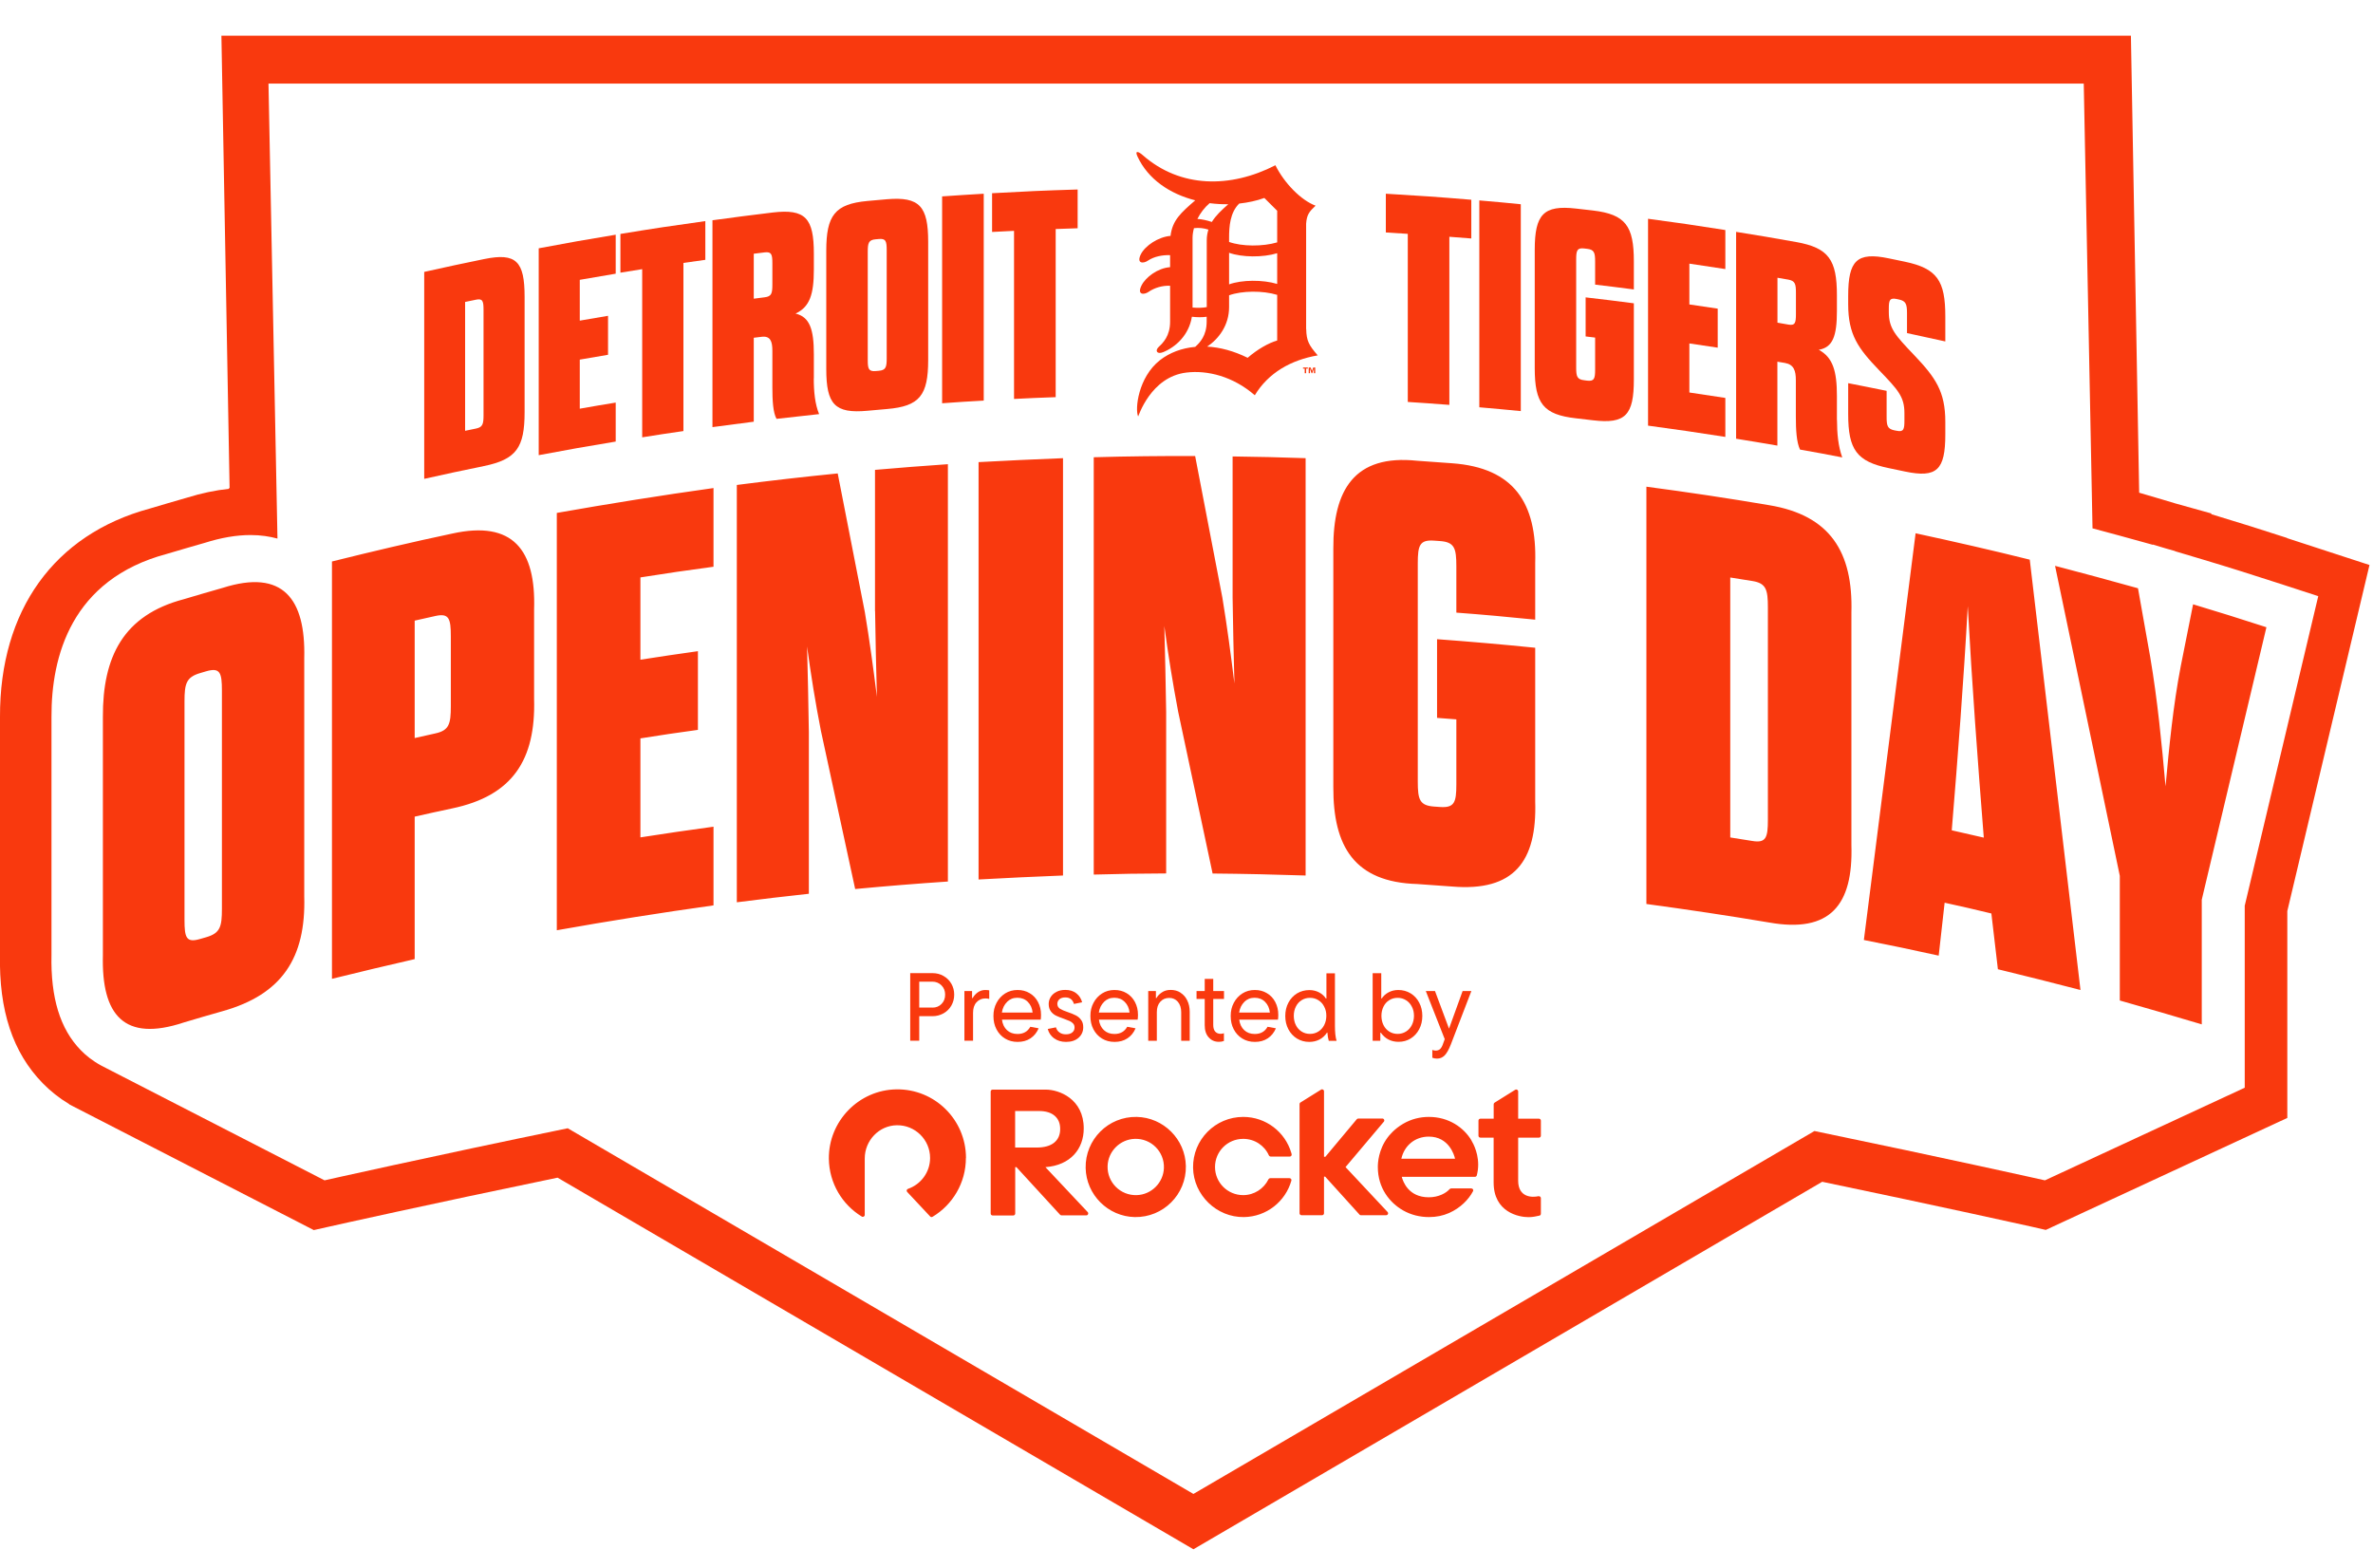
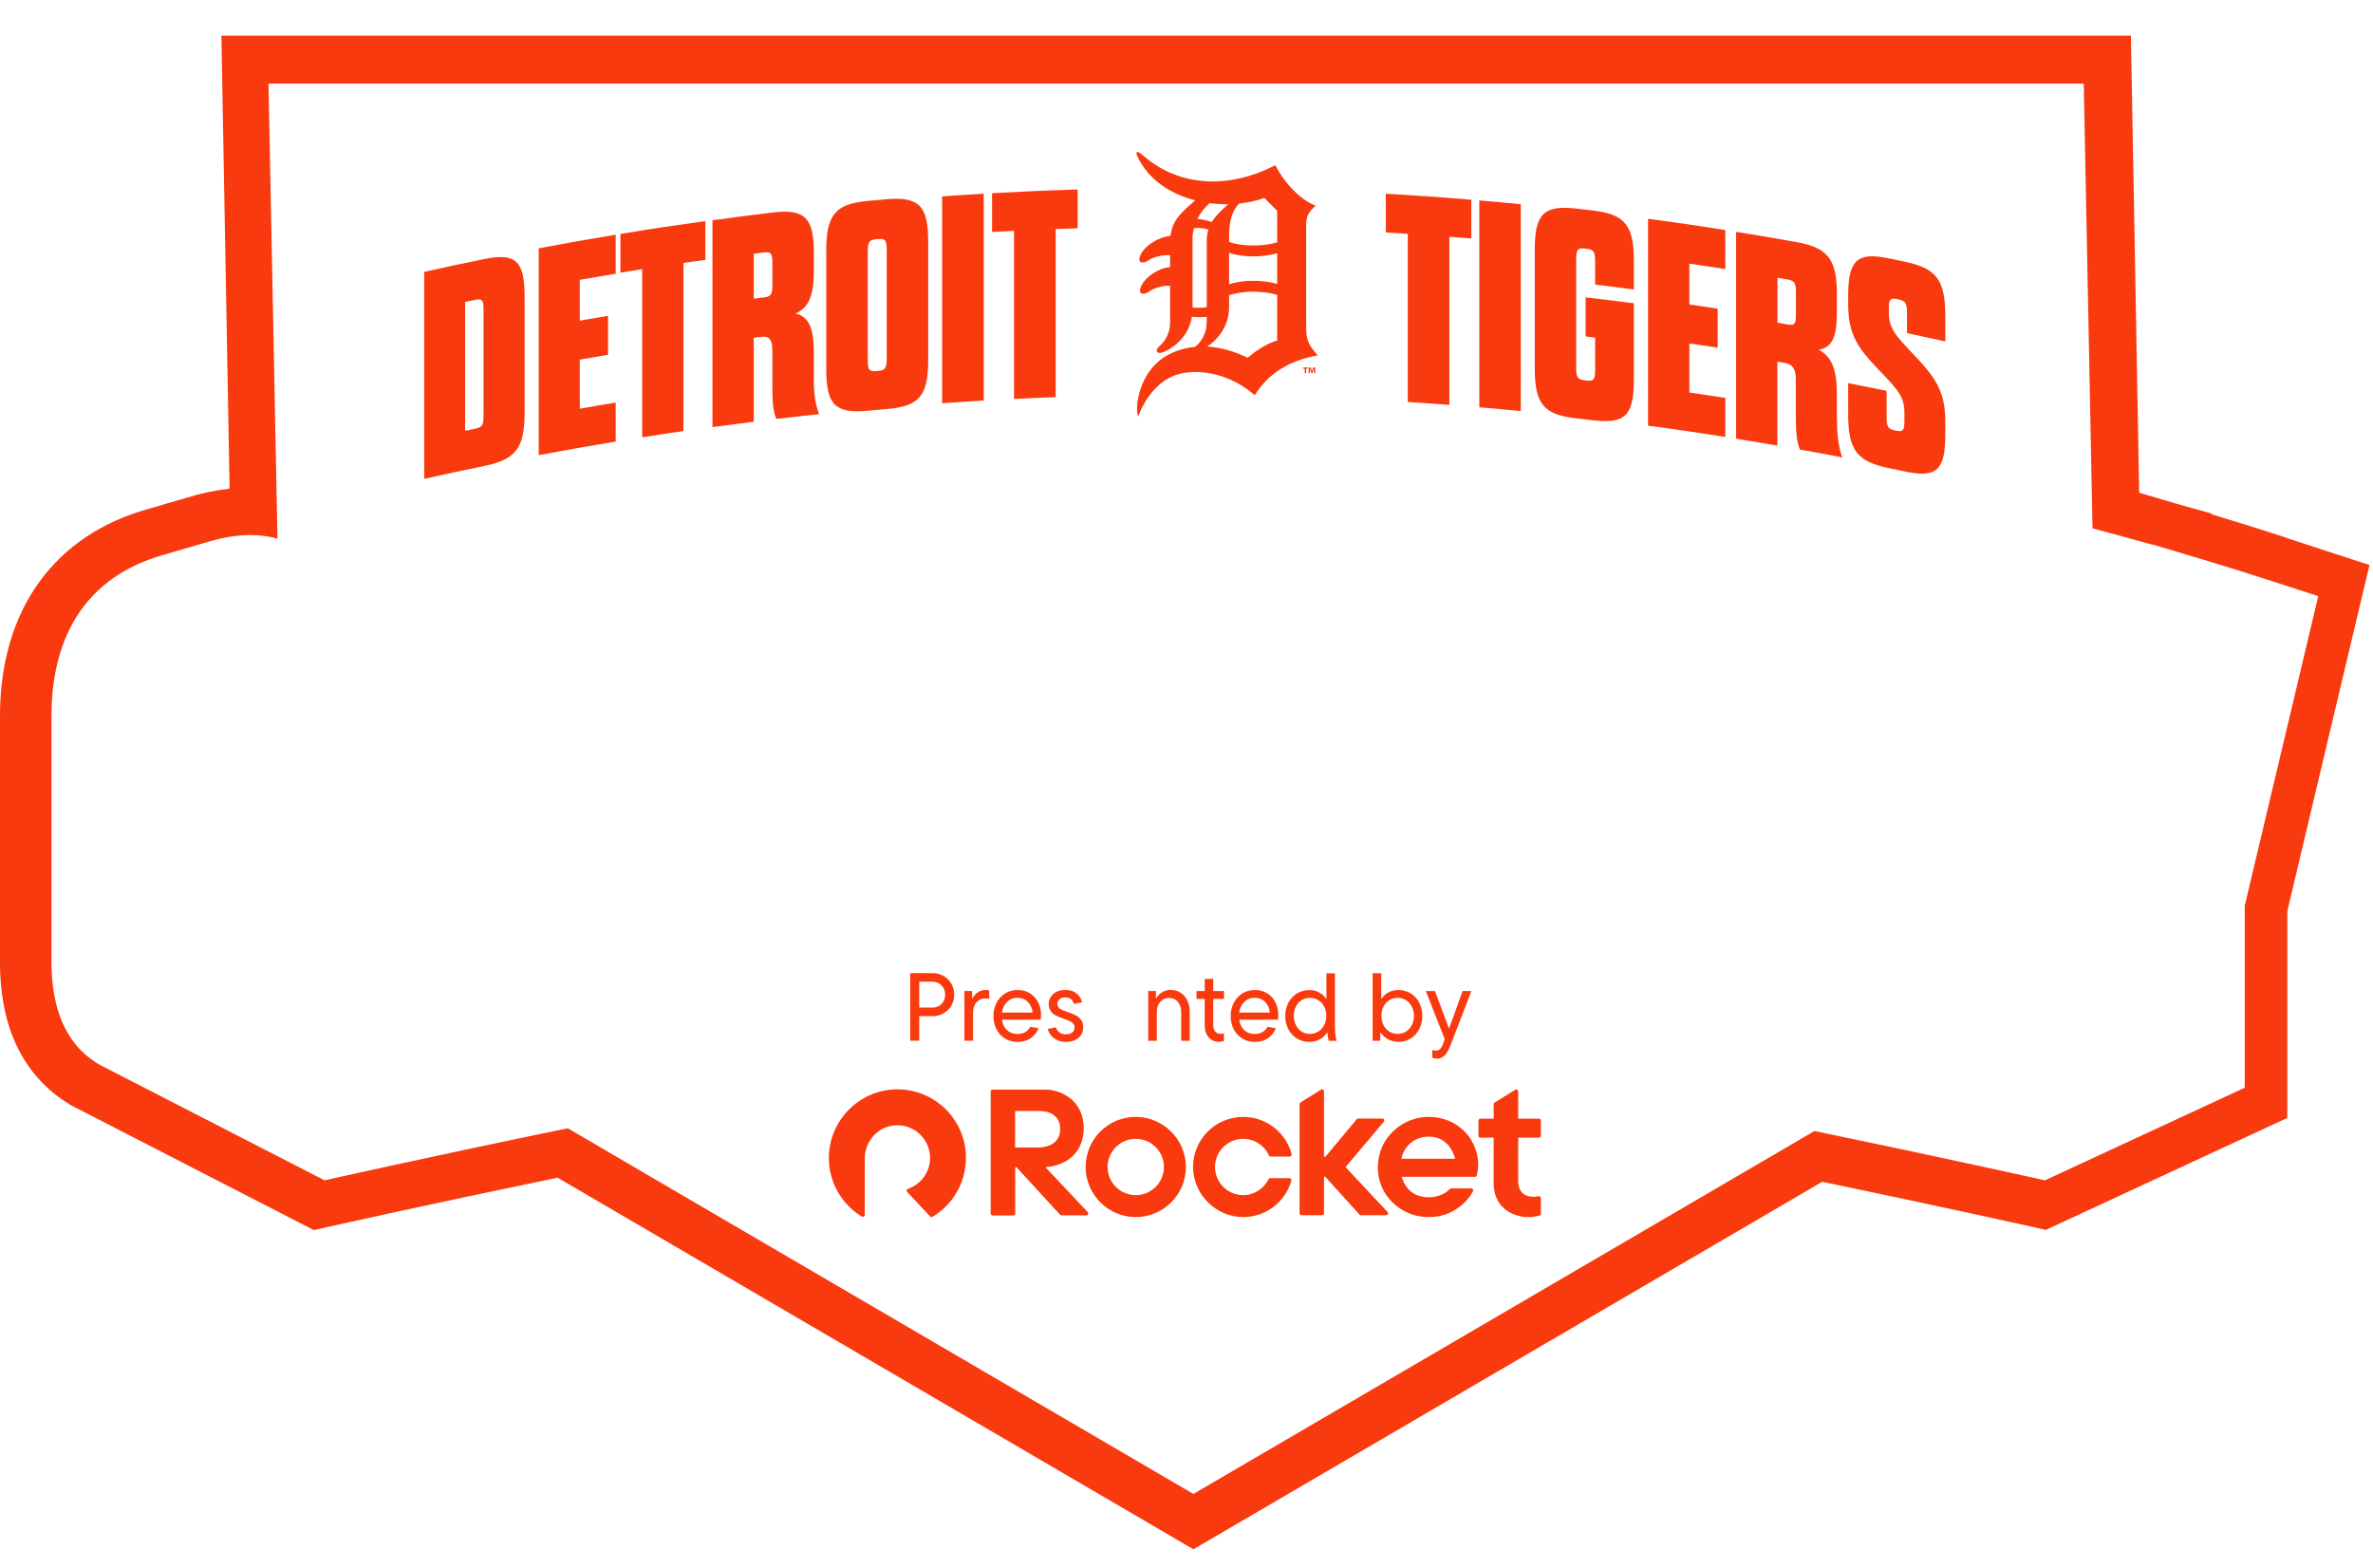
<svg xmlns="http://www.w3.org/2000/svg" width="56" height="37" viewBox="0 0 56 37" fill="none">
  <path d="M53.974 12.696C53.387 12.505 52.786 12.316 52.191 12.137H52.187L52.183 12.117L51.34 11.882L51.02 11.786L50.482 11.628L50.287 0.842H5.225L5.418 11.514H5.406V11.536C5.085 11.569 4.756 11.638 4.406 11.747C4.061 11.847 3.874 11.9 3.531 12.003C1.278 12.613 -0.008 14.405 -1.33211e-05 16.92V22.523C-0.028 23.845 0.301 24.839 1.006 25.562C1.19 25.751 1.398 25.916 1.625 26.052L1.644 26.068L7.405 29.03L7.797 28.942C7.856 28.928 10.127 28.42 13.158 27.793L28.163 36.563L43.002 27.89C45.803 28.473 47.853 28.93 47.91 28.942L48.278 29.026L53.978 26.383V21.501L55.917 13.334L53.972 12.7L53.974 12.696ZM52.973 21.367V25.67L48.258 27.856C48.258 27.856 45.935 27.336 42.819 26.692L28.163 35.257L13.398 26.627C10.133 27.299 7.659 27.856 7.659 27.856L2.397 25.152C2.188 25.04 2.025 24.908 1.906 24.784C1.418 24.284 1.193 23.547 1.215 22.533V16.918C1.209 15.498 1.678 13.675 3.937 13.072C4.291 12.966 4.476 12.914 4.829 12.812C5.223 12.688 5.577 12.627 5.914 12.627C6.152 12.627 6.361 12.66 6.548 12.71L6.336 1.972H49.174L49.381 12.469C49.806 12.582 50.232 12.698 50.655 12.816L50.803 12.857V12.851L51.134 12.95L51.329 13.005V13.009L51.975 13.202C52.562 13.377 53.154 13.564 53.735 13.753L54.708 14.069L52.975 21.367H52.973Z" fill="#F9390E" />
-   <path d="M13.14 21.954C14.369 21.735 15.6 21.54 16.838 21.367V19.51C16.263 19.587 15.688 19.673 15.113 19.762V17.426C15.655 17.34 15.925 17.3 16.47 17.225V15.368C15.927 15.445 15.655 15.484 15.113 15.569V13.627C15.686 13.535 16.261 13.452 16.838 13.375V11.518C15.6 11.691 14.369 11.888 13.14 12.105V21.954ZM20.651 14.423C20.659 15.098 20.677 15.772 20.694 16.447C20.61 15.776 20.521 15.112 20.409 14.445C20.196 13.354 19.982 12.264 19.769 11.173C18.975 11.252 18.18 11.343 17.388 11.445V21.294C17.955 21.221 18.522 21.154 19.088 21.093V17.279C19.08 16.605 19.062 15.933 19.046 15.258C19.137 15.928 19.243 16.587 19.373 17.249C19.643 18.492 19.913 19.738 20.181 20.981C20.911 20.912 21.64 20.853 22.369 20.804V10.955C21.797 10.994 21.222 11.039 20.649 11.089V14.425L20.651 14.423ZM7.18 15.53C7.214 14.139 6.684 13.418 5.252 13.875C4.886 13.978 4.705 14.033 4.339 14.141C2.907 14.517 2.422 15.504 2.428 16.918V22.545C2.393 23.953 2.923 24.601 4.339 24.13C4.703 24.022 4.886 23.967 5.252 23.864C6.657 23.47 7.22 22.604 7.18 21.158V15.53ZM5.237 21.448C5.237 21.871 5.197 22.023 4.864 22.119C4.809 22.135 4.78 22.143 4.725 22.159C4.394 22.257 4.354 22.129 4.354 21.706V16.556C4.354 16.134 4.394 15.981 4.725 15.884C4.78 15.868 4.809 15.859 4.864 15.843C5.195 15.746 5.237 15.876 5.237 16.298V21.448ZM10.668 12.593C9.719 12.794 8.774 13.017 7.834 13.251V23.1C8.484 22.939 9.134 22.785 9.786 22.635V19.273C10.137 19.193 10.314 19.155 10.668 19.079C12.098 18.781 12.644 17.932 12.604 16.493V14.383C12.649 12.977 12.106 12.274 10.668 12.593ZM10.639 16.666C10.639 17.088 10.597 17.237 10.276 17.308C10.081 17.351 9.981 17.373 9.786 17.418V14.647C9.981 14.602 10.081 14.582 10.276 14.537C10.597 14.466 10.639 14.598 10.639 15.02V16.666ZM45.206 12.585C44.8 15.784 44.394 18.984 43.985 22.184C44.574 22.299 45.164 22.423 45.751 22.553C45.808 22.054 45.834 21.804 45.891 21.304C46.334 21.401 46.553 21.452 46.994 21.558C47.055 22.084 47.085 22.348 47.148 22.874C47.8 23.033 48.449 23.195 49.097 23.364C48.699 19.977 48.3 16.593 47.9 13.208C47.006 12.985 46.106 12.78 45.204 12.585H45.206ZM46.059 19.596C46.204 17.834 46.34 16.071 46.437 14.305C46.535 16.128 46.671 17.948 46.815 19.768C46.514 19.697 46.362 19.663 46.062 19.596H46.059ZM43.691 14.456C43.731 13.031 43.193 12.16 41.748 11.922C40.785 11.758 39.821 11.614 38.853 11.486C38.853 14.768 38.853 18.052 38.853 21.334C39.821 21.465 40.788 21.609 41.748 21.771C43.189 22.027 43.735 21.363 43.691 19.943V14.456ZM41.72 19.346C41.72 19.768 41.677 19.9 41.354 19.847C41.145 19.813 41.041 19.797 40.832 19.764V13.629C41.041 13.661 41.145 13.678 41.354 13.712C41.679 13.765 41.72 13.913 41.72 14.336V19.346ZM51.754 14.263C51.638 14.848 51.579 15.138 51.463 15.723C51.283 16.658 51.191 17.611 51.104 18.559C51.014 17.542 50.915 16.524 50.744 15.514C50.647 14.97 50.551 14.427 50.454 13.883C49.804 13.702 49.151 13.525 48.497 13.354C49.007 15.792 49.517 18.232 50.025 20.67C50.025 21.651 50.025 22.631 50.025 23.612C50.671 23.795 51.315 23.982 51.959 24.175C51.959 23.193 51.959 22.214 51.959 21.233C52.467 19.09 52.977 16.946 53.485 14.803C52.91 14.616 52.331 14.435 51.752 14.261L51.754 14.263ZM29.088 14.104C29.096 14.781 29.114 15.455 29.131 16.132C29.047 15.451 28.958 14.779 28.846 14.102C28.633 12.989 28.419 11.876 28.204 10.762C27.406 10.76 26.609 10.768 25.811 10.791V20.64C26.38 20.623 26.951 20.615 27.52 20.613V16.8C27.511 16.123 27.493 15.449 27.477 14.775C27.568 15.455 27.676 16.126 27.804 16.8C28.074 18.072 28.346 19.344 28.616 20.615C29.348 20.621 30.079 20.638 30.811 20.662C30.811 17.379 30.811 14.096 30.811 10.813C30.236 10.793 29.661 10.778 29.088 10.772C29.088 11.884 29.088 12.995 29.088 14.108V14.104ZM36.229 15.287C35.459 15.209 34.687 15.142 33.913 15.085V16.942C34.096 16.954 34.185 16.963 34.368 16.977V18.511C34.368 18.933 34.325 19.069 33.984 19.045C33.927 19.041 33.899 19.039 33.842 19.035C33.5 19.01 33.458 18.868 33.458 18.446C33.458 16.729 33.458 15.012 33.458 13.296C33.458 12.873 33.5 12.735 33.842 12.759C33.899 12.763 33.927 12.765 33.984 12.769C34.325 12.794 34.368 12.94 34.368 13.361V14.458C34.989 14.504 35.609 14.561 36.229 14.624C36.229 14.09 36.229 13.822 36.229 13.287C36.271 11.87 35.729 11.039 34.268 10.933C33.939 10.909 33.773 10.896 33.444 10.874C31.956 10.716 31.459 11.571 31.465 12.946V18.574C31.459 19.975 31.962 20.819 33.444 20.863C33.773 20.886 33.939 20.898 34.268 20.922C35.725 21.044 36.273 20.337 36.229 18.915C36.229 17.704 36.229 16.495 36.229 15.284V15.287ZM23.093 20.756C23.757 20.719 24.421 20.688 25.086 20.662V10.813C24.421 10.839 23.757 10.87 23.093 10.906V20.756Z" fill="#F9390E" />
  <path d="M30.823 7.764V5.279C30.839 5.068 30.892 4.999 31.046 4.854C30.703 4.726 30.309 4.324 30.098 3.9C29.037 4.444 27.855 4.444 26.963 3.658C26.873 3.579 26.774 3.54 26.841 3.688C27.093 4.237 27.617 4.578 28.206 4.728C27.867 5.023 27.668 5.196 27.623 5.567C27.333 5.59 27.024 5.801 26.924 5.998C26.812 6.222 26.979 6.228 27.091 6.15C27.235 6.053 27.438 6.014 27.613 6.022V6.305C27.322 6.327 27.038 6.539 26.939 6.736C26.827 6.959 26.993 6.965 27.105 6.888C27.249 6.788 27.438 6.736 27.613 6.744V7.593C27.613 7.926 27.446 8.093 27.347 8.184C27.249 8.275 27.302 8.369 27.446 8.312C27.745 8.192 28.058 7.908 28.127 7.475C28.241 7.489 28.379 7.491 28.476 7.475V7.591C28.476 7.924 28.31 8.091 28.21 8.182C28.21 8.182 28.208 8.184 28.206 8.186C27.887 8.215 27.603 8.322 27.375 8.499C26.859 8.903 26.78 9.659 26.859 9.828C26.863 9.838 27.15 8.891 28.001 8.792C28.493 8.733 29.098 8.881 29.612 9.328C29.931 8.798 30.467 8.495 31.097 8.387C30.886 8.145 30.831 8.04 30.825 7.768L30.823 7.764ZM28.547 4.795C28.694 4.814 28.84 4.822 28.986 4.82C28.826 4.96 28.69 5.088 28.598 5.238C28.476 5.198 28.365 5.173 28.257 5.167C28.326 5.027 28.428 4.895 28.547 4.793V4.795ZM28.476 7.248C28.391 7.266 28.259 7.268 28.143 7.258V5.612C28.143 5.539 28.155 5.464 28.176 5.385C28.296 5.37 28.415 5.385 28.517 5.419C28.493 5.496 28.478 5.58 28.478 5.673V7.248H28.476ZM30.14 8.036C29.929 8.097 29.671 8.247 29.443 8.444C29.114 8.282 28.791 8.196 28.488 8.18C28.761 7.997 29.005 7.676 29.005 7.248V6.969C29.311 6.859 29.801 6.855 30.14 6.959V8.036ZM30.14 6.701C29.801 6.599 29.309 6.601 29.005 6.711V5.966C29.311 6.075 29.801 6.079 30.14 5.976V6.699V6.701ZM30.14 5.72C29.801 5.821 29.309 5.819 29.005 5.71V5.612C29.005 5.348 29.027 5.015 29.244 4.804C29.451 4.781 29.653 4.739 29.837 4.672L30.14 4.974V5.718V5.72Z" fill="#F9390E" />
  <path d="M31.034 8.808H31.006V8.7L30.967 8.808H30.951L30.912 8.7V8.808H30.884V8.674H30.93L30.961 8.753L30.991 8.674H31.038V8.808H31.034ZM30.863 8.7H30.823V8.808H30.79V8.7H30.75V8.674H30.863V8.7Z" fill="#F9390E" />
  <path d="M10.011 6.417C10.576 6.291 10.859 6.23 11.425 6.114C12.185 5.958 12.38 6.169 12.38 7.006V9.726C12.38 10.563 12.185 10.841 11.425 10.998C10.859 11.114 10.576 11.175 10.011 11.301C10.011 9.673 10.011 8.046 10.011 6.419V6.417ZM11.232 10.114C11.391 10.082 11.411 10.007 11.411 9.797V7.315C11.411 7.105 11.391 7.04 11.232 7.073C11.131 7.093 11.08 7.105 10.976 7.126V10.167C11.078 10.145 11.129 10.134 11.232 10.114Z" fill="#F9390E" />
  <path d="M13.682 7.567C13.949 7.52 14.083 7.497 14.349 7.453V8.373C14.083 8.418 13.949 8.44 13.682 8.487V9.645C14.022 9.586 14.19 9.555 14.53 9.501V10.421C13.802 10.541 13.439 10.606 12.713 10.742V5.86C13.439 5.724 13.802 5.659 14.53 5.539V6.459C14.19 6.516 14.022 6.545 13.682 6.604V7.567Z" fill="#F9390E" />
  <path d="M15.155 10.319V6.352C14.95 6.384 14.847 6.4 14.641 6.435V5.521C15.442 5.389 15.842 5.33 16.645 5.218V6.132C16.437 6.161 16.336 6.175 16.128 6.205C16.128 7.528 16.128 8.85 16.128 10.173C15.738 10.23 15.543 10.258 15.155 10.321V10.319Z" fill="#F9390E" />
  <path d="M19.204 8.928C19.204 9.241 19.233 9.539 19.33 9.773C18.928 9.816 18.727 9.838 18.325 9.885C18.241 9.734 18.227 9.444 18.227 9.137C18.227 8.794 18.227 8.623 18.227 8.28C18.227 8.05 18.178 7.922 17.969 7.949C17.896 7.957 17.859 7.963 17.788 7.971C17.788 8.763 17.788 9.159 17.788 9.952C17.398 10.001 17.203 10.027 16.813 10.08C16.813 8.452 16.813 6.825 16.813 5.198C17.382 5.121 17.666 5.084 18.235 5.015C19.009 4.924 19.206 5.149 19.206 5.986V6.356C19.206 6.949 19.109 7.244 18.774 7.4C19.109 7.481 19.206 7.772 19.206 8.363V8.928H19.204ZM18.227 6.214C18.227 6.004 18.207 5.937 18.046 5.956C17.943 5.968 17.892 5.974 17.788 5.988C17.788 6.413 17.788 6.624 17.788 7.049C17.892 7.036 17.943 7.03 18.046 7.016C18.207 6.996 18.227 6.925 18.227 6.715V6.214Z" fill="#F9390E" />
  <path d="M19.499 5.919C19.499 5.082 19.702 4.814 20.47 4.743C20.655 4.726 20.746 4.718 20.931 4.702C21.701 4.637 21.904 4.869 21.904 5.706C21.904 6.636 21.904 7.564 21.904 8.495C21.904 9.332 21.701 9.588 20.931 9.653C20.746 9.669 20.655 9.677 20.47 9.694C19.7 9.765 19.499 9.543 19.499 8.708V5.919ZM20.925 5.903C20.925 5.693 20.905 5.624 20.736 5.641L20.667 5.647C20.498 5.661 20.478 5.734 20.478 5.943C20.478 6.965 20.478 7.475 20.478 8.495C20.478 8.704 20.498 8.771 20.667 8.757C20.695 8.755 20.71 8.753 20.736 8.751C20.905 8.737 20.925 8.666 20.925 8.456C20.925 7.434 20.925 6.924 20.925 5.905V5.903Z" fill="#F9390E" />
  <path d="M22.233 4.635C22.625 4.609 22.822 4.594 23.215 4.572C23.215 6.199 23.215 7.827 23.215 9.454C22.822 9.476 22.625 9.488 22.233 9.517C22.233 7.89 22.233 6.262 22.233 4.635Z" fill="#F9390E" />
  <path d="M23.93 9.415C23.93 8.093 23.93 6.77 23.93 5.448C23.722 5.458 23.619 5.464 23.412 5.474C23.412 5.108 23.412 4.925 23.412 4.56C24.218 4.515 24.622 4.497 25.431 4.472C25.431 4.838 25.431 5.021 25.431 5.387C25.224 5.393 25.12 5.397 24.913 5.405C24.913 6.727 24.913 8.05 24.913 9.373C24.521 9.387 24.324 9.395 23.932 9.415H23.93Z" fill="#F9390E" />
  <path d="M33.222 9.486C33.222 8.164 33.222 6.841 33.222 5.519C33.015 5.505 32.911 5.498 32.704 5.486C32.704 5.121 32.704 4.938 32.704 4.572C33.511 4.619 33.915 4.647 34.721 4.714V5.628C34.514 5.612 34.41 5.604 34.203 5.588V9.555C33.811 9.525 33.614 9.513 33.222 9.486Z" fill="#F9390E" />
  <path d="M34.91 4.73C35.302 4.763 35.497 4.781 35.889 4.82V9.702C35.497 9.663 35.302 9.647 34.91 9.612C34.91 7.985 34.91 6.358 34.91 4.73Z" fill="#F9390E" />
  <path d="M37.419 7.018C37.874 7.071 38.102 7.099 38.557 7.158C38.557 7.877 38.557 8.237 38.557 8.958C38.557 9.795 38.362 10.011 37.594 9.919C37.431 9.901 37.35 9.891 37.19 9.872C36.422 9.785 36.218 9.525 36.218 8.688V5.899C36.218 5.062 36.422 4.834 37.19 4.922C37.352 4.94 37.433 4.95 37.594 4.968C38.362 5.06 38.557 5.332 38.557 6.169V6.831C38.191 6.784 38.008 6.76 37.643 6.717C37.643 6.5 37.643 6.39 37.643 6.173C37.643 5.964 37.622 5.891 37.454 5.872C37.425 5.868 37.411 5.868 37.385 5.864C37.218 5.844 37.196 5.913 37.196 6.122V8.674C37.196 8.883 37.216 8.954 37.385 8.974C37.413 8.979 37.427 8.979 37.454 8.983C37.62 9.003 37.643 8.936 37.643 8.727C37.643 8.422 37.643 8.27 37.643 7.967C37.553 7.957 37.508 7.951 37.419 7.94V7.02V7.018Z" fill="#F9390E" />
  <path d="M39.867 7.185C40.135 7.223 40.267 7.244 40.536 7.284V8.205C40.27 8.164 40.135 8.144 39.867 8.105C39.867 8.568 39.867 8.8 39.867 9.263C40.206 9.312 40.377 9.338 40.716 9.391C40.716 9.759 40.716 9.944 40.716 10.311C39.987 10.197 39.623 10.145 38.892 10.045C38.892 8.418 38.892 6.791 38.892 5.163C39.623 5.261 39.987 5.314 40.716 5.429C40.716 5.797 40.716 5.982 40.716 6.35C40.377 6.297 40.206 6.271 39.867 6.222C39.867 6.606 39.867 6.799 39.867 7.185Z" fill="#F9390E" />
  <path d="M43.351 9.913C43.351 10.226 43.38 10.533 43.475 10.795C43.077 10.717 42.878 10.681 42.478 10.61C42.395 10.435 42.38 10.138 42.38 9.832C42.38 9.488 42.38 9.318 42.38 8.974C42.38 8.745 42.331 8.603 42.124 8.566C42.051 8.554 42.017 8.548 41.944 8.536C41.944 9.328 41.944 9.724 41.944 10.516C41.555 10.449 41.36 10.417 40.97 10.354C40.97 8.726 40.97 7.099 40.97 5.472C41.537 5.563 41.822 5.61 42.386 5.712C43.156 5.848 43.349 6.132 43.349 6.969C43.349 7.117 43.349 7.191 43.349 7.339C43.349 7.932 43.252 8.198 42.921 8.255C43.254 8.436 43.349 8.755 43.349 9.346C43.349 9.572 43.349 9.685 43.349 9.911L43.351 9.913ZM42.382 6.91C42.382 6.701 42.362 6.628 42.202 6.599C42.098 6.581 42.047 6.573 41.946 6.555V7.615C42.049 7.633 42.1 7.642 42.202 7.66C42.362 7.688 42.382 7.621 42.382 7.412C42.382 7.211 42.382 7.111 42.382 6.91Z" fill="#F9390E" />
  <path d="M44.942 9.75C44.942 9.36 44.792 9.202 44.341 8.733C43.849 8.221 43.615 7.898 43.615 7.181V6.985C43.615 6.148 43.817 5.939 44.576 6.098C44.729 6.128 44.804 6.144 44.956 6.177C45.716 6.337 45.907 6.628 45.907 7.465C45.907 7.703 45.907 7.82 45.907 8.058C45.545 7.977 45.365 7.938 45.003 7.861C45.003 7.672 45.003 7.577 45.003 7.388C45.003 7.178 44.975 7.103 44.816 7.069L44.761 7.057C44.595 7.022 44.574 7.087 44.574 7.276V7.367C44.574 7.751 44.727 7.914 45.176 8.385C45.673 8.909 45.907 9.236 45.907 9.954V10.254C45.907 11.091 45.708 11.286 44.956 11.128C44.802 11.095 44.725 11.079 44.57 11.047C43.817 10.892 43.615 10.612 43.615 9.775C43.615 9.482 43.615 9.336 43.615 9.043C43.977 9.115 44.16 9.149 44.522 9.224C44.522 9.47 44.522 9.592 44.522 9.838C44.522 10.047 44.542 10.12 44.7 10.155L44.763 10.167C44.922 10.199 44.942 10.134 44.942 9.925V9.75Z" fill="#F9390E" />
  <path d="M22.008 22.966C22.101 22.966 22.189 22.988 22.266 23.033C22.345 23.078 22.406 23.139 22.451 23.216C22.495 23.293 22.518 23.378 22.518 23.474C22.518 23.569 22.495 23.654 22.451 23.732C22.406 23.809 22.345 23.87 22.266 23.915C22.187 23.959 22.101 23.982 22.008 23.982H21.693V24.561H21.48V22.966H22.008ZM22.004 23.78C22.091 23.78 22.162 23.752 22.219 23.693C22.276 23.636 22.304 23.563 22.304 23.474C22.304 23.384 22.276 23.313 22.217 23.254C22.16 23.197 22.087 23.167 22.004 23.167H21.693V23.778H22.004V23.78Z" fill="#F9390E" />
  <path d="M22.759 24.563V23.388H22.94V23.555H22.953C22.985 23.498 23.026 23.453 23.078 23.417C23.131 23.38 23.19 23.364 23.255 23.364C23.29 23.364 23.32 23.368 23.345 23.372V23.575C23.32 23.567 23.29 23.563 23.255 23.563C23.168 23.563 23.099 23.594 23.044 23.654C22.989 23.715 22.963 23.799 22.963 23.902V24.561H22.759V24.563Z" fill="#F9390E" />
  <path d="M24.555 24.063H23.645C23.659 24.169 23.698 24.25 23.763 24.311C23.828 24.372 23.911 24.402 24.013 24.402C24.151 24.402 24.251 24.345 24.314 24.232L24.511 24.268C24.468 24.368 24.405 24.447 24.32 24.504C24.234 24.561 24.133 24.589 24.015 24.589C23.903 24.589 23.806 24.563 23.718 24.51C23.631 24.457 23.564 24.384 23.515 24.29C23.466 24.197 23.444 24.093 23.444 23.976C23.444 23.858 23.468 23.76 23.517 23.667C23.566 23.573 23.635 23.5 23.72 23.445C23.808 23.39 23.905 23.364 24.013 23.364C24.121 23.364 24.214 23.388 24.299 23.439C24.385 23.49 24.45 23.559 24.496 23.648C24.543 23.738 24.567 23.837 24.567 23.949C24.567 24 24.564 24.041 24.559 24.065L24.555 24.063ZM23.767 23.644C23.7 23.709 23.659 23.793 23.643 23.896H24.368C24.358 23.793 24.32 23.709 24.255 23.644C24.19 23.579 24.108 23.547 24.009 23.547C23.909 23.547 23.832 23.579 23.765 23.644H23.767Z" fill="#F9390E" />
  <path d="M24.874 24.504C24.799 24.447 24.748 24.373 24.726 24.284L24.919 24.245C24.933 24.296 24.962 24.337 25.002 24.365C25.043 24.396 25.094 24.41 25.155 24.41C25.218 24.41 25.268 24.396 25.305 24.365C25.342 24.335 25.358 24.296 25.358 24.248C25.358 24.211 25.348 24.18 25.325 24.156C25.303 24.132 25.277 24.111 25.244 24.097C25.212 24.083 25.165 24.065 25.104 24.042C25.029 24.016 24.968 23.992 24.921 23.969C24.872 23.945 24.832 23.912 24.799 23.868C24.767 23.823 24.748 23.766 24.748 23.695C24.748 23.632 24.765 23.577 24.797 23.526C24.83 23.476 24.874 23.437 24.933 23.407C24.992 23.376 25.061 23.362 25.14 23.362C25.246 23.362 25.331 23.388 25.401 23.443C25.47 23.498 25.514 23.567 25.537 23.654L25.344 23.693C25.313 23.589 25.246 23.539 25.14 23.539C25.082 23.539 25.035 23.553 25.002 23.581C24.97 23.61 24.952 23.646 24.952 23.691C24.952 23.74 24.972 23.776 25.012 23.805C25.053 23.831 25.116 23.858 25.199 23.886C25.277 23.912 25.34 23.939 25.388 23.963C25.437 23.988 25.478 24.022 25.512 24.069C25.547 24.113 25.563 24.172 25.563 24.244C25.563 24.343 25.526 24.426 25.453 24.491C25.38 24.556 25.281 24.589 25.157 24.589C25.045 24.589 24.952 24.56 24.876 24.504H24.874Z" fill="#F9390E" />
-   <path d="M26.843 24.063H25.933C25.947 24.169 25.986 24.25 26.051 24.311C26.116 24.372 26.199 24.402 26.3 24.402C26.439 24.402 26.538 24.345 26.601 24.232L26.798 24.268C26.756 24.368 26.693 24.447 26.607 24.504C26.522 24.561 26.42 24.589 26.303 24.589C26.191 24.589 26.093 24.563 26.006 24.51C25.919 24.457 25.852 24.384 25.803 24.29C25.754 24.197 25.732 24.093 25.732 23.976C25.732 23.858 25.756 23.76 25.805 23.667C25.854 23.573 25.923 23.5 26.008 23.445C26.095 23.39 26.193 23.364 26.3 23.364C26.408 23.364 26.502 23.388 26.587 23.439C26.672 23.49 26.737 23.559 26.784 23.648C26.831 23.738 26.855 23.837 26.855 23.949C26.855 24 26.851 24.041 26.847 24.065L26.843 24.063ZM26.055 23.644C25.988 23.709 25.947 23.793 25.931 23.896H26.656C26.646 23.793 26.607 23.709 26.542 23.644C26.477 23.579 26.396 23.547 26.297 23.547C26.197 23.547 26.12 23.579 26.053 23.644H26.055Z" fill="#F9390E" />
  <path d="M27.857 23.427C27.926 23.47 27.979 23.53 28.017 23.608C28.056 23.687 28.076 23.776 28.076 23.878V24.562H27.875V23.886C27.875 23.786 27.849 23.705 27.796 23.642C27.743 23.581 27.676 23.551 27.593 23.551C27.505 23.551 27.436 23.581 27.381 23.642C27.326 23.703 27.3 23.784 27.3 23.886V24.562H27.097V23.388H27.278V23.555H27.29C27.318 23.504 27.361 23.459 27.418 23.421C27.475 23.382 27.544 23.362 27.625 23.362C27.712 23.362 27.79 23.382 27.857 23.425V23.427Z" fill="#F9390E" />
  <path d="M28.523 24.481C28.46 24.412 28.43 24.315 28.43 24.195V23.575H28.237V23.388H28.43V23.102H28.631V23.388H28.885V23.575H28.631V24.189C28.631 24.258 28.647 24.311 28.677 24.345C28.708 24.38 28.751 24.398 28.805 24.398C28.832 24.398 28.858 24.394 28.883 24.384V24.567C28.844 24.581 28.805 24.587 28.765 24.587C28.665 24.587 28.586 24.552 28.523 24.481Z" fill="#F9390E" />
  <path d="M30.154 24.063H29.244C29.258 24.169 29.297 24.25 29.362 24.311C29.427 24.372 29.51 24.402 29.612 24.402C29.75 24.402 29.85 24.345 29.913 24.232L30.11 24.268C30.067 24.368 30.004 24.447 29.919 24.504C29.833 24.561 29.732 24.589 29.614 24.589C29.502 24.589 29.405 24.563 29.317 24.51C29.23 24.457 29.163 24.384 29.114 24.29C29.065 24.197 29.043 24.093 29.043 23.976C29.043 23.858 29.067 23.76 29.116 23.667C29.165 23.573 29.234 23.5 29.319 23.445C29.407 23.39 29.504 23.364 29.612 23.364C29.72 23.364 29.813 23.388 29.898 23.439C29.984 23.49 30.049 23.559 30.095 23.648C30.142 23.738 30.166 23.837 30.166 23.949C30.166 24 30.163 24.041 30.158 24.065L30.154 24.063ZM29.366 23.644C29.299 23.709 29.258 23.793 29.242 23.896H29.967C29.957 23.793 29.919 23.709 29.854 23.644C29.789 23.579 29.707 23.547 29.608 23.547C29.508 23.547 29.431 23.579 29.364 23.644H29.366Z" fill="#F9390E" />
  <path d="M31.357 24.562C31.341 24.512 31.331 24.449 31.325 24.369H31.316C31.268 24.443 31.207 24.497 31.136 24.534C31.062 24.571 30.983 24.589 30.896 24.589C30.79 24.589 30.693 24.562 30.607 24.51C30.522 24.457 30.453 24.384 30.404 24.29C30.355 24.197 30.331 24.093 30.331 23.977C30.331 23.862 30.355 23.758 30.404 23.665C30.453 23.571 30.522 23.498 30.607 23.445C30.695 23.392 30.792 23.366 30.9 23.366C30.983 23.366 31.06 23.384 31.13 23.421C31.198 23.457 31.251 23.506 31.29 23.565H31.302V22.97H31.503V24.207C31.503 24.359 31.515 24.479 31.542 24.564H31.359L31.357 24.562ZM31.111 24.345C31.17 24.308 31.215 24.258 31.249 24.193C31.282 24.128 31.3 24.055 31.3 23.973C31.3 23.892 31.284 23.821 31.249 23.756C31.217 23.691 31.17 23.64 31.111 23.604C31.052 23.567 30.987 23.549 30.914 23.549C30.841 23.549 30.776 23.567 30.717 23.604C30.658 23.64 30.613 23.691 30.581 23.756C30.548 23.821 30.532 23.894 30.532 23.973C30.532 24.052 30.548 24.128 30.581 24.193C30.613 24.258 30.66 24.308 30.717 24.345C30.776 24.382 30.841 24.4 30.914 24.4C30.987 24.4 31.052 24.382 31.111 24.345Z" fill="#F9390E" />
  <path d="M33.289 23.443C33.376 23.496 33.443 23.569 33.492 23.663C33.541 23.756 33.565 23.86 33.565 23.975C33.565 24.091 33.541 24.195 33.492 24.288C33.443 24.382 33.376 24.455 33.291 24.508C33.206 24.561 33.11 24.587 33.005 24.587C32.917 24.587 32.836 24.569 32.765 24.532C32.694 24.495 32.635 24.441 32.586 24.372H32.574V24.562H32.393V22.968H32.596V23.563H32.608C32.647 23.504 32.7 23.455 32.769 23.419C32.838 23.382 32.915 23.364 32.998 23.364C33.104 23.364 33.202 23.39 33.289 23.443ZM33.179 24.345C33.238 24.309 33.283 24.258 33.317 24.193C33.35 24.128 33.368 24.055 33.368 23.973C33.368 23.892 33.352 23.821 33.317 23.756C33.285 23.691 33.238 23.64 33.179 23.604C33.12 23.567 33.055 23.549 32.982 23.549C32.909 23.549 32.844 23.567 32.785 23.604C32.726 23.64 32.681 23.691 32.649 23.756C32.617 23.821 32.6 23.894 32.6 23.973C32.6 24.053 32.617 24.128 32.649 24.193C32.681 24.258 32.728 24.309 32.785 24.345C32.844 24.382 32.909 24.4 32.982 24.4C33.055 24.4 33.12 24.382 33.179 24.345Z" fill="#F9390E" />
  <path d="M34.516 23.388H34.723L34.24 24.644C34.191 24.77 34.142 24.857 34.092 24.908C34.041 24.959 33.982 24.983 33.913 24.983C33.874 24.983 33.836 24.977 33.801 24.963V24.778C33.821 24.788 33.85 24.794 33.882 24.794C33.921 24.794 33.955 24.782 33.982 24.76C34.008 24.735 34.033 24.697 34.051 24.642L34.094 24.524L33.647 23.388H33.864L34.195 24.276L34.516 23.388Z" fill="#F9390E" />
  <path d="M22.794 27.328C22.794 27.917 22.479 28.435 22.006 28.717C21.988 28.727 21.965 28.725 21.951 28.709L21.409 28.13C21.386 28.106 21.396 28.067 21.427 28.057C21.73 27.953 21.949 27.665 21.949 27.328C21.949 26.897 21.595 26.549 21.165 26.556C20.742 26.562 20.407 26.917 20.407 27.34V28.672C20.407 28.707 20.368 28.729 20.338 28.711C19.877 28.431 19.568 27.925 19.56 27.348C19.55 26.46 20.267 25.721 21.155 25.709C22.059 25.696 22.796 26.426 22.796 27.328H22.794ZM29.34 26.877C29.608 26.877 29.84 27.035 29.943 27.265C29.951 27.283 29.97 27.295 29.99 27.295H30.437C30.467 27.295 30.488 27.267 30.481 27.238C30.477 27.222 30.473 27.208 30.473 27.208C30.329 26.716 29.876 26.359 29.338 26.359C28.68 26.359 28.145 26.897 28.155 27.559C28.166 28.203 28.712 28.733 29.356 28.723C29.89 28.715 30.337 28.354 30.475 27.862C30.483 27.834 30.461 27.805 30.431 27.805H29.98C29.959 27.805 29.941 27.817 29.933 27.834C29.825 28.053 29.598 28.205 29.338 28.205C28.97 28.205 28.673 27.909 28.673 27.541C28.673 27.173 28.97 26.877 29.338 26.877H29.34ZM27.985 27.519C27.997 28.189 27.45 28.735 26.78 28.723C26.148 28.711 25.632 28.195 25.62 27.563C25.608 26.893 26.154 26.346 26.825 26.359C27.456 26.371 27.973 26.887 27.985 27.519ZM27.467 27.563C27.479 27.179 27.166 26.864 26.78 26.877C26.433 26.887 26.148 27.171 26.138 27.519C26.126 27.902 26.439 28.217 26.825 28.205C27.172 28.195 27.456 27.911 27.467 27.563ZM25.669 28.605C25.695 28.634 25.675 28.683 25.636 28.683H25.053C25.039 28.683 25.025 28.677 25.015 28.666L23.987 27.545H23.958V28.64C23.958 28.664 23.938 28.685 23.913 28.685H23.424C23.399 28.685 23.379 28.664 23.379 28.64V25.759C23.379 25.735 23.399 25.715 23.424 25.715H24.681C24.994 25.715 25.575 25.934 25.575 26.631C25.575 27.114 25.264 27.5 24.671 27.545L25.671 28.608L25.669 28.605ZM24.46 27.082C24.645 27.082 24.783 27.043 24.878 26.966C24.972 26.889 25.019 26.781 25.019 26.645C25.019 26.509 24.976 26.409 24.891 26.334C24.805 26.259 24.681 26.22 24.519 26.22H23.956V27.082H24.46ZM36.308 28.23C36.158 28.264 35.827 28.264 35.827 27.864V26.848H36.318C36.343 26.848 36.363 26.828 36.363 26.803V26.446C36.363 26.422 36.343 26.401 36.318 26.401H35.827V25.757C35.827 25.723 35.788 25.7 35.757 25.719L35.27 26.023C35.256 26.032 35.249 26.046 35.249 26.062V26.401H34.935C34.91 26.401 34.89 26.422 34.89 26.446V26.803C34.89 26.828 34.91 26.848 34.935 26.848H35.248V27.907C35.248 28.608 35.841 28.725 36.07 28.725C36.178 28.725 36.259 28.703 36.328 28.689C36.349 28.685 36.363 28.666 36.363 28.644V28.276C36.363 28.248 36.336 28.226 36.308 28.232V28.23ZM31.755 27.541L32.657 26.472C32.682 26.444 32.661 26.397 32.623 26.397H32.058C32.042 26.397 32.028 26.403 32.017 26.415L31.278 27.299H31.245V25.753C31.245 25.719 31.207 25.696 31.176 25.715L30.689 26.019C30.674 26.027 30.668 26.042 30.668 26.058V28.634C30.668 28.658 30.689 28.679 30.713 28.679H31.201C31.225 28.679 31.245 28.658 31.245 28.634V27.768H31.272L32.086 28.668C32.086 28.668 32.101 28.679 32.109 28.679H32.712C32.751 28.679 32.773 28.632 32.745 28.603L31.751 27.541H31.755ZM34.725 26.917C34.768 26.988 34.918 27.261 34.876 27.608C34.87 27.659 34.859 27.701 34.851 27.738C34.845 27.758 34.829 27.773 34.807 27.773H33.08C33.11 27.886 33.238 28.256 33.718 28.256C33.949 28.256 34.126 28.157 34.207 28.065C34.218 28.053 34.232 28.047 34.248 28.047H34.721C34.756 28.047 34.778 28.083 34.762 28.112C34.658 28.309 34.467 28.506 34.199 28.626C34.053 28.691 33.895 28.723 33.724 28.723C33.504 28.723 33.299 28.671 33.114 28.567C32.801 28.39 32.515 28.043 32.515 27.541C32.515 27.445 32.529 27.137 32.745 26.846C32.773 26.808 32.899 26.643 33.12 26.517C33.305 26.411 33.506 26.359 33.72 26.359C34.189 26.359 34.545 26.61 34.727 26.917H34.725ZM34.337 27.346C34.319 27.256 34.189 26.824 33.718 26.824C33.389 26.824 33.139 27.039 33.07 27.346H34.337Z" fill="#F9390E" />
</svg>